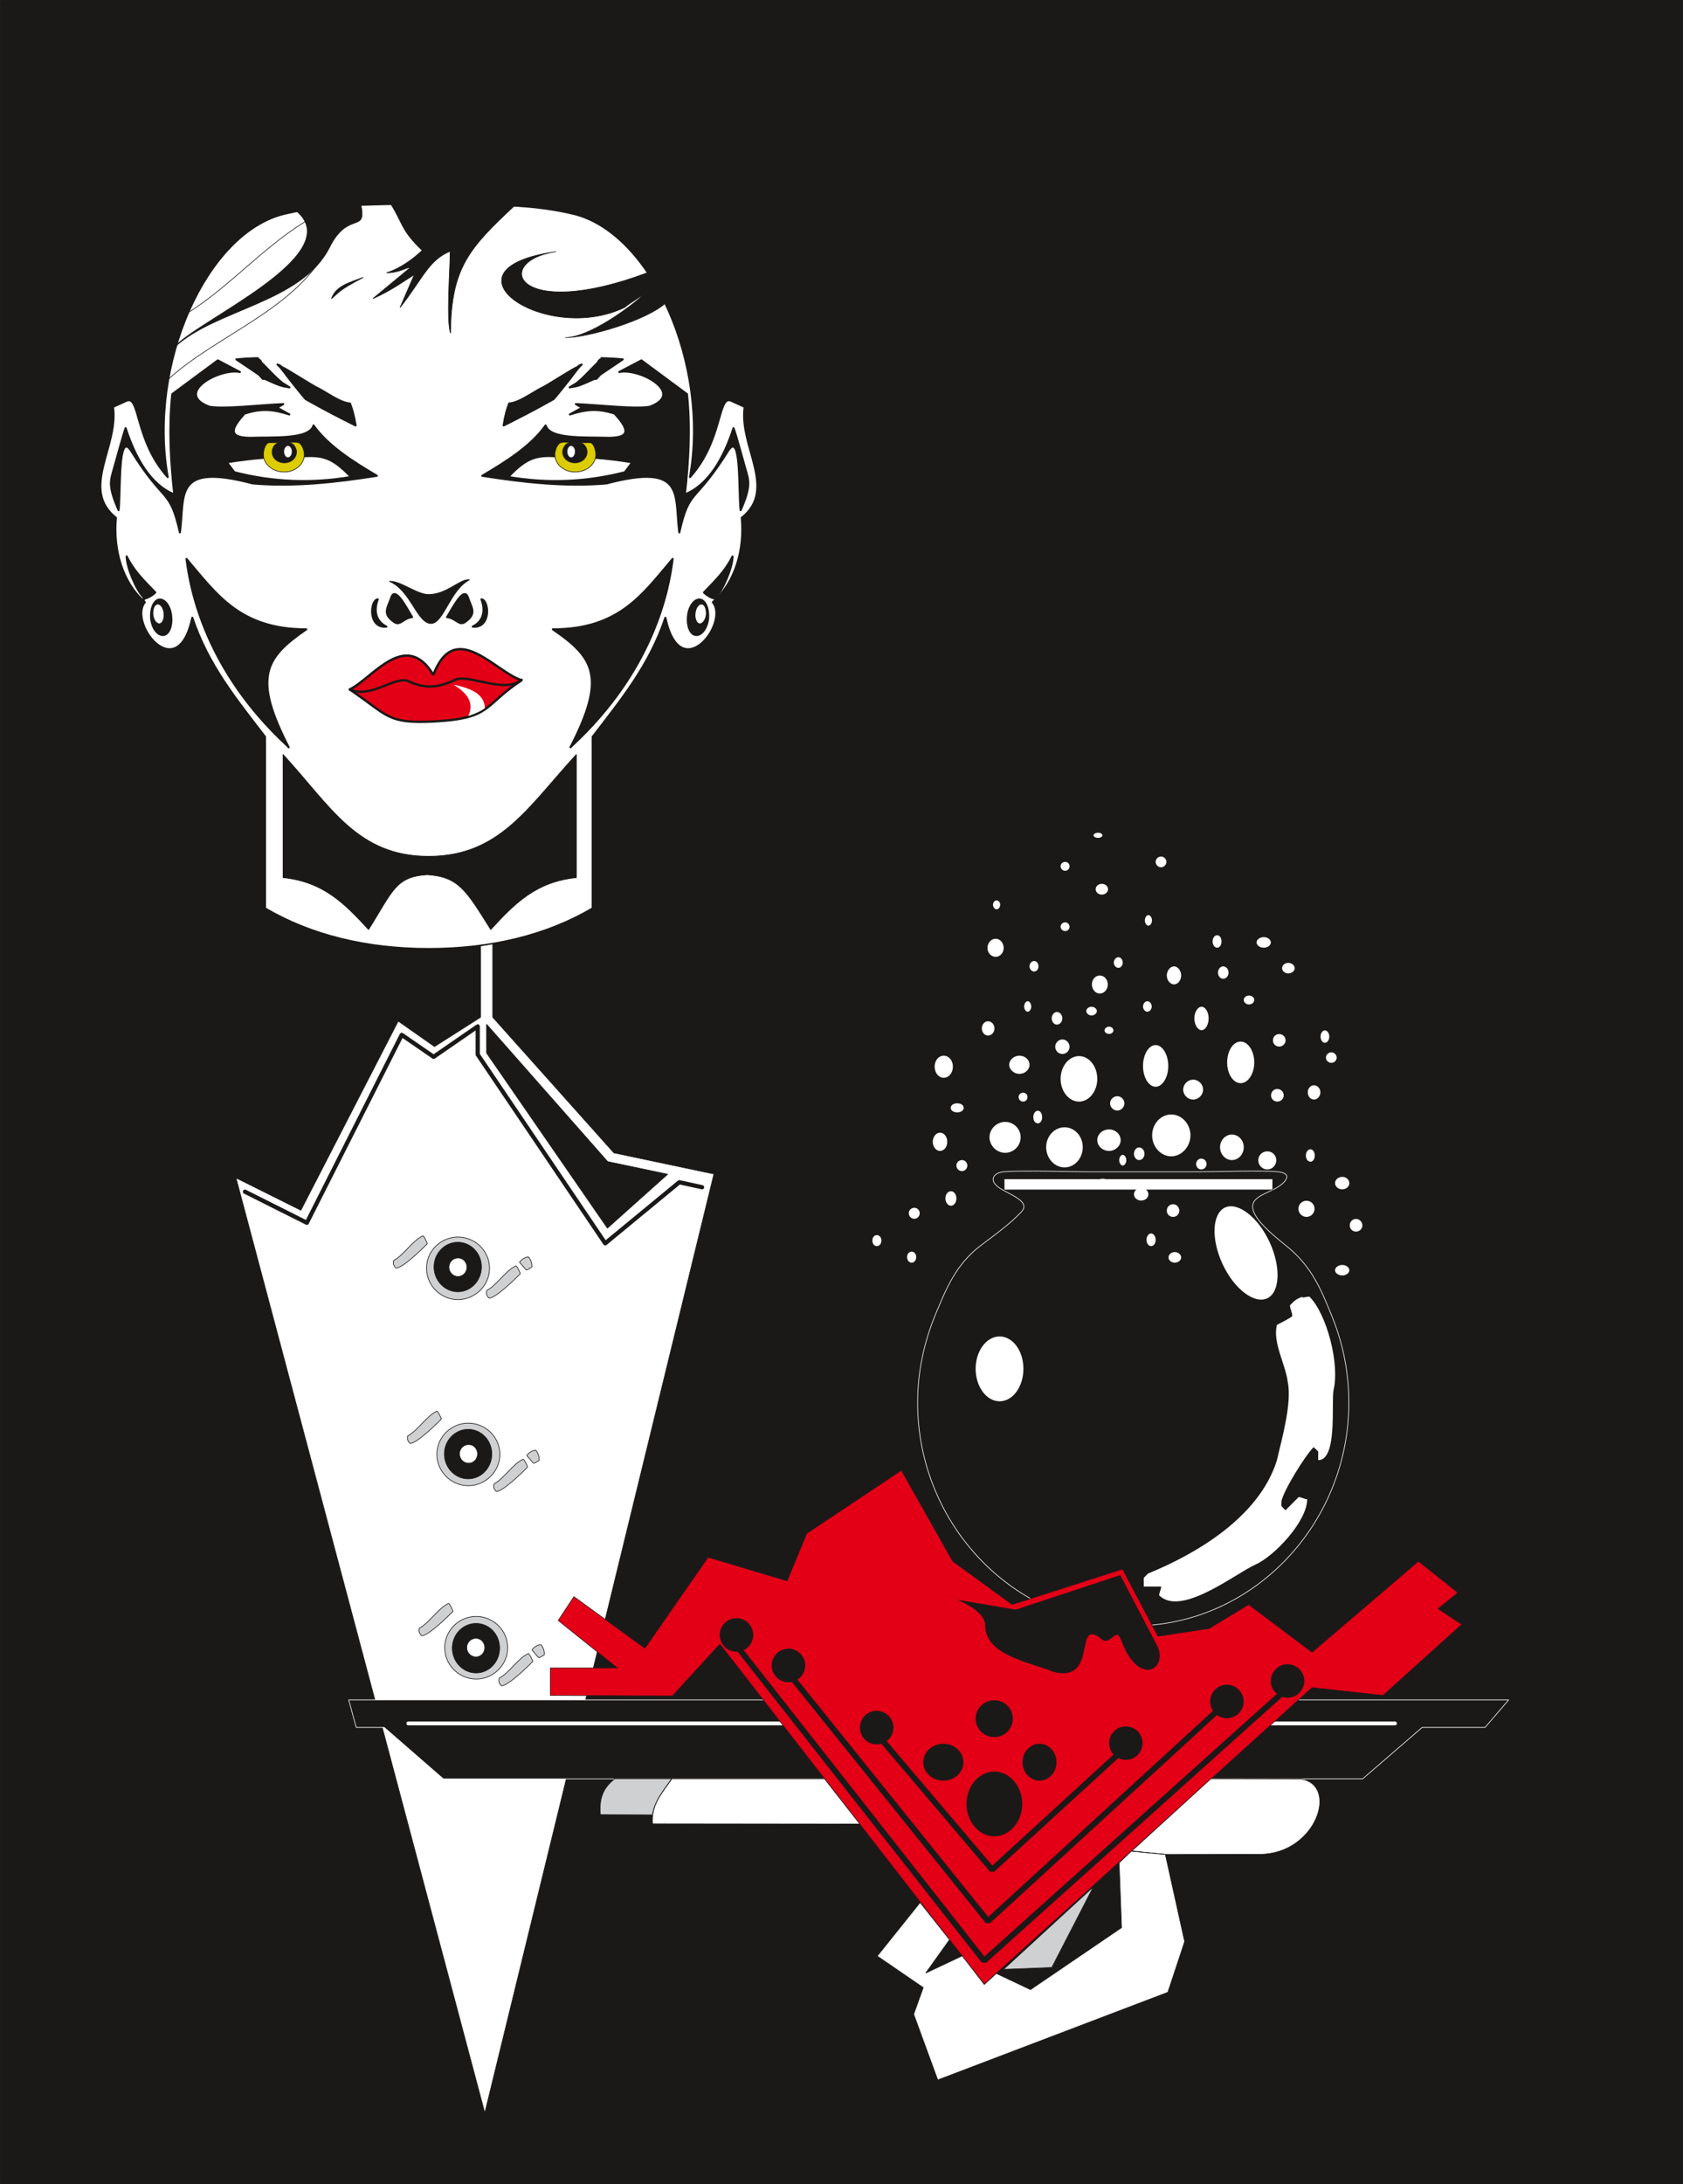
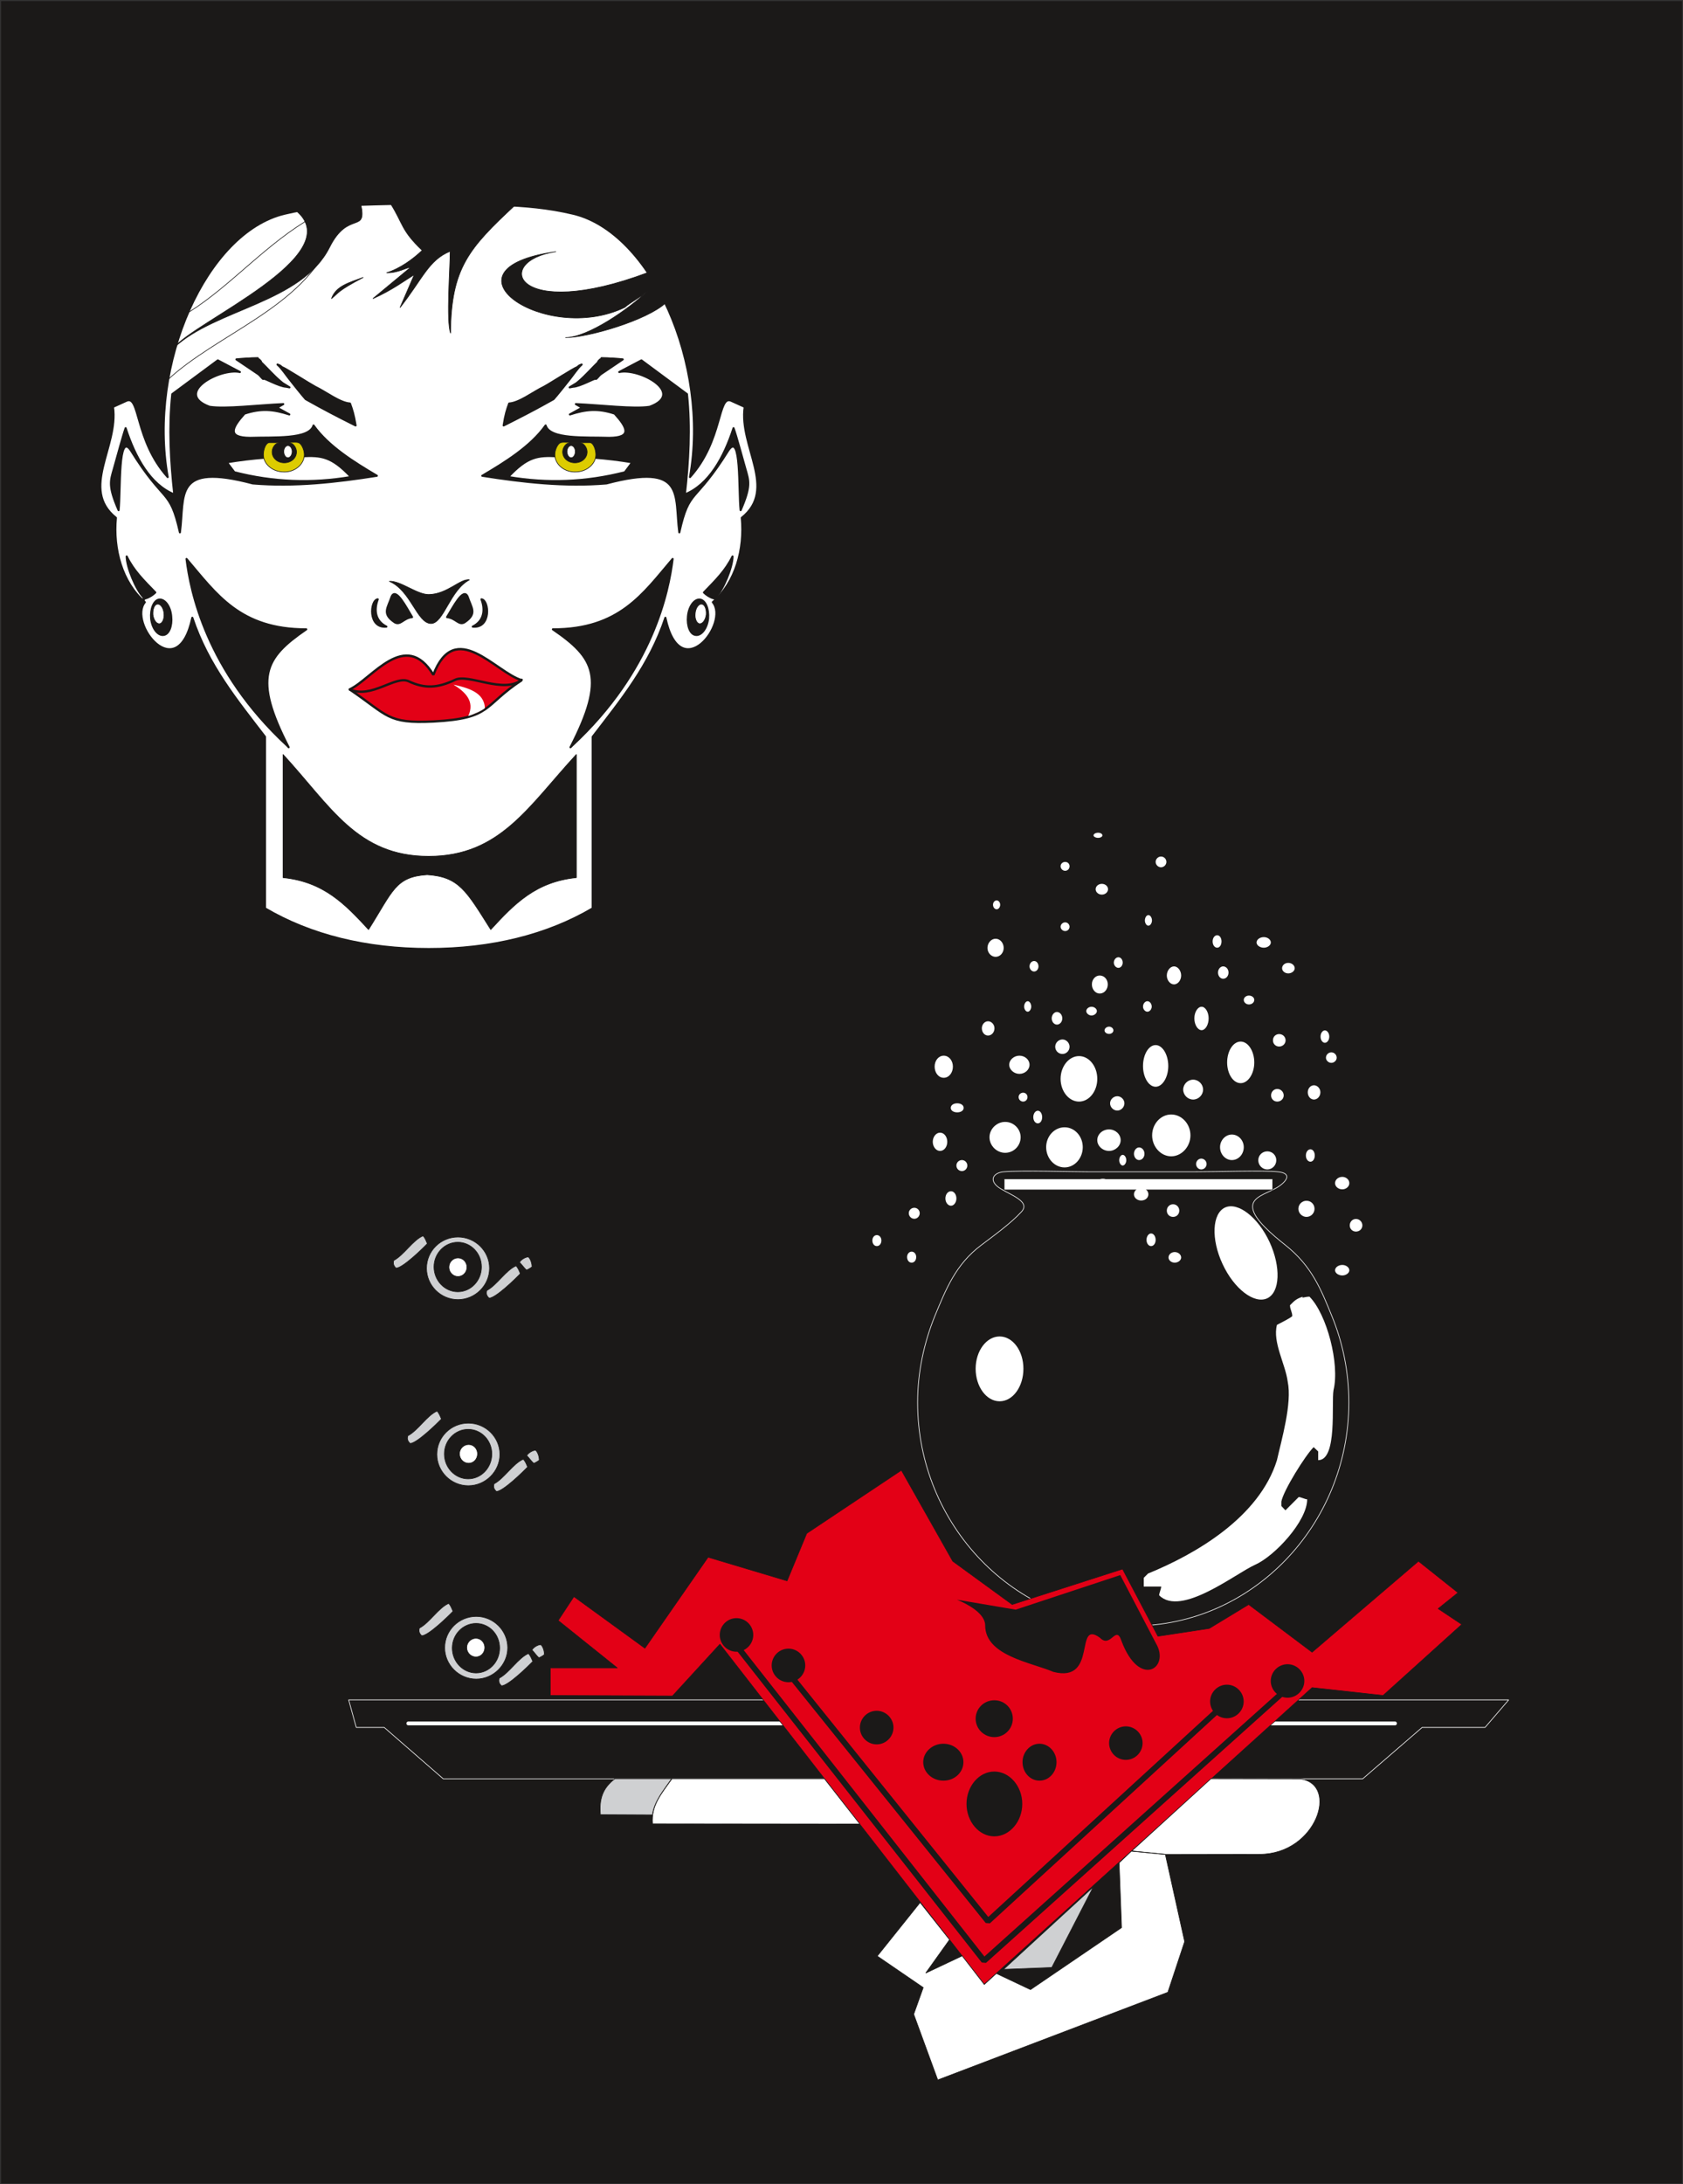
<svg xmlns="http://www.w3.org/2000/svg" xml:space="preserve" width="780.283" height="267.84mm" fill-rule="evenodd" stroke-linejoin="round" stroke-width="28.222" preserveAspectRatio="xMidYMid" version="1.2" viewBox="0 0 20645 26784">
  <rect x="0" y="0" width="20645" height="26784" fill="#333333" stroke="none" />
  <defs class="ClipPathGroup">
    <clipPath id="a" clipPathUnits="userSpaceOnUse">
      <path d="M0 0h20645v26784H0z" />
    </clipPath>
  </defs>
  <g class="SlideGroup">
    <g class="Slide" clip-path="url(#a)">
      <g class="Page">
        <g class="com.sun.star.drawing.PolyPolygonShape">
          <path fill="none" d="M0 0h20648v26787H0z" class="BoundingBox" />
          <path fill="#1B1918" d="M13 13h20621v26760H13V13Zm0 0Z" />
-           <path fill="none" stroke="#1B1918" stroke-linecap="round" stroke-width="25" d="M13 13h20621v26760H13V13Z" />
        </g>
        <g class="com.sun.star.drawing.ClosedBezierShape">
          <path fill="none" d="M1218 2466h8086v9185H1218z" class="BoundingBox" />
          <path fill="#FFF" d="M5260 11637c765 0 1448-167 2010-498V9035c344-449 699-879 892-1460 183 853 793 63 582-191 282-244 391-653 355-1034 445-355-35-871 36-1361l-163-74c-172-81-101 483-508 935 249-1388-477-3001-1433-3229-615-147-1179-94-1771-142-591 48-1155-5-1770 142-956 228-1682 1841-1433 3229-407-452-336-1016-508-935l-163 74c71 490-408 1006 36 1361-36 381 73 790 355 1034-211 254 399 1044 582 191 193 581 548 1011 892 1460v2104c562 331 1245 498 2009 498Z" />
          <path fill="none" stroke="#1B1918" stroke-linecap="round" stroke-width="25" d="M5260 11637c765 0 1448-167 2010-498V9035c344-449 699-879 892-1460 183 853 793 63 582-191 282-244 391-653 355-1034 445-355-35-871 36-1361l-163-74c-172-81-101 483-508 935 249-1388-477-3001-1433-3229-615-147-1179-94-1771-142-591 48-1155-5-1770 142-956 228-1682 1841-1433 3229-407-452-336-1016-508-935l-163 74c71 490-408 1006 36 1361-36 381 73 790 355 1034-211 254 399 1044 582 191 193 581 548 1011 892 1460v2104c562 331 1245 498 2009 498Z" />
        </g>
        <g fill="none" class="com.sun.star.drawing.OpenBezierShape">
          <path d="M2040 2654h2033v2020H2040z" class="BoundingBox" />
          <path stroke="#1B1918" stroke-linecap="round" stroke-linejoin="bevel" stroke-width="8" d="M3842 2659c-562 314-1009 845-1518 1164m1744-900c-335 846-1405 1164-2023 1746" />
        </g>
        <g class="com.sun.star.drawing.ClosedBezierShape">
          <path fill="none" d="M2132 2435h6037v5217H2132z" class="BoundingBox" />
          <path fill="#1B1918" d="M5289 7646c155-5 231-411 470-536-110-20-272 178-501 180-146 0-346-172-483-162 266 112 340 518 514 518Zm0 0Zm2659-4304c-1636 615-1913-142-1128-256-1501 211-134 1153 844 683 55-51 223-145 276-196-221 211-726 567-1005 567 279 0 1003-214 1229-424-23-46-130-254-216-374Zm0 0Zm-2769-272c-112 107-272 224-437 275 147 2 241-66 294-66l-462 383c231-101 404-231 508-294l-175 404c280-356 349-582 615-691 0 213-50 848 5 1005 5-797 226-1043 788-1567-506-5-988-164-1523-20 155 246 127 325 387 571Zm0 0Zm-722 331c-175 66-335 104-391 261 91-73 68-91 391-261Zm0 0Zm-2321 861c508-475 1564-546 1907-1230 229-457 460-160 384-523-254 15-519 18-788 81 638 544-1262 1357-1503 1672Z" />
          <path fill="none" stroke="#1B1918" stroke-linecap="round" stroke-linejoin="bevel" stroke-width="8" d="M5289 7646c155-5 231-411 470-536-110-20-272 178-501 180-146 0-346-172-483-162 266 112 340 518 514 518Zm2659-4304c-1636 615-1913-142-1128-256-1501 211-134 1153 844 683 55-51 223-145 276-196-221 211-726 567-1005 567 279 0 1003-214 1229-424-23-46-130-254-216-374Zm-2769-272c-112 107-272 224-437 275 147 2 241-66 294-66l-462 383c231-101 404-231 508-294l-175 404c280-356 349-582 615-691 0 213-50 848 5 1005 5-797 226-1043 788-1567-506-5-988-164-1523-20 155 246 127 325 387 571Zm-722 331c-175 66-335 104-391 261 91-73 68-91 391-261Zm-2321 861c508-475 1564-546 1907-1230 229-457 460-160 384-523-254 15-519 18-788 81 638 544-1262 1357-1503 1672Z" />
        </g>
        <g class="com.sun.star.drawing.ClosedBezierShape">
          <path fill="none" d="M4275 7945h2140v923H4275z" class="BoundingBox" />
          <path fill="#E30016" d="M5316 8275c267-698 758-33 1083 66-478 313-358 468-1081 506-574 28-554-73-1028-393 276-131 683-745 1026-179Z" />
          <path fill="none" stroke="#1B1918" stroke-linecap="round" stroke-linejoin="bevel" stroke-width="29" d="M5316 8275c267-698 758-33 1083 66-478 313-358 468-1081 506-574 28-554-73-1028-393 276-131 683-745 1026-179Z" />
        </g>
        <g fill="none" class="com.sun.star.drawing.OpenBezierShape">
          <path d="M4275 8306h2140v193H4275z" class="BoundingBox" />
          <path stroke="#1B1918" stroke-linecap="round" stroke-linejoin="bevel" stroke-width="29" d="M4290 8454c269 118 558-175 723-100 196 92 354 85 570-18 165-78 597 176 816 0" />
        </g>
        <g class="com.sun.star.drawing.ClosedBezierShape">
          <path fill="none" d="M5563 8395h386v386h-386z" class="BoundingBox" />
          <path fill="#FFF" d="M5563 8395c138 86 267 201 181 385 46-13 168-63 204-97-8-200-222-250-385-288Z" />
        </g>
        <g class="com.sun.star.drawing.ClosedBezierShape">
          <path fill="none" d="M1348 4379h7845v4798H1348z" class="BoundingBox" />
          <path fill="#1B1918" d="M2783 5669c315-53 624-74 923-74 234-12 361 0 600 254-483 82-953 64-1431-58l-92-122Zm0 0Zm4973 0c-315-53-623-74-923-74-234-12-361 0-599 254 482 82 952 64 1431-58l91-122Zm0 0ZM5484 7567c72-116 199-370 252-251 46 140 122 208-38 315-71 41-104-51-214-64Zm0 0Zm315 117c229 23 201-325 107-335 46 122 38 262-107 335Zm0 0Zm2953-348c-43-12-89-43-117-71 145-150 264-266 351-442 0 132-117 412-206 501v56c0-31-15-44-28-44Zm0 0Zm-216 450c-69-5-109-112-97-229 11-119 77-210 145-205 69 7 112 114 102 233-13 117-81 209-150 201Zm0 0Zm-1754-69c512 351 657 590 216 1446l21-21c994-922 1184-1897 1232-2288-365 429-652 863-1469 863Zm0 0Zm-604-2500c223-112 381-193 612-323 41-45 160-195 196-241 38-46 99-140 149-183l-30 13-25 20c-44 15-333 201-404 239-137 66-305 198-430 206-28 76-48 139-68 269Zm0 0Zm1164-780c-84 81-156 165-242 239l-28 23-84 51 41-8c89-3 273-112 278-97 7 13 35-38 68-60 33-23 140-94 264-178-10 0-129-13-150-10l-38-3c-10 0-50-2-73-2 0 5-56 48-36 45Zm0 0Zm1743 1819c129-297 101-358 58-508s-109-399-145-498c-117 358-299 693-597 813 46-404 69-821 26-1230l-559-414-272 143c249-54 821 261 374 426-193 31-602-20-906-33l77 44-150 83c195-63 344-78 549-10 158 175 216 295-68 297-286-10-728 23-779-152-182 257-497 452-777 617 498 79 1014 137 1523 94 978-259 833 145 894 600 124-552 185-336 602-1006 160-236 124 490 150 734Zm0 0ZM5055 7567c-71-116-198-370-251-251-46 140-122 208 38 315 71 41 104-51 213-64Zm0 0Zm-315 117c-228 23-200-325-106-335-46 122-39 262 106 335Zm0 0Zm-2952-348c43-12 89-43 117-71-145-150-265-266-351-442 0 132 117 412 206 501v56c0-31 15-44 28-44Zm0 0Zm216 450c68-5 109-112 96-229-10-119-76-210-145-205-68 7-111 114-101 233 12 117 81 209 150 201Zm0 0Zm1753-69c-511 351-656 590-216 1446l-20-21c-994-922-1185-1897-1233-2288 366 429 653 863 1469 863Zm0 0Zm605-2500c-224-112-381-193-612-323-41-45-160-195-196-241-38-46-99-140-150-183l31 13 25 20c43 15 333 201 404 239 137 66 305 198 429 206 28 76 48 139 69 269Zm0 0Zm-1165-780c84 81 156 165 243 239l28 23 83 51-40-8c-89-3-273-112-278-97-8 13-36-38-69-60-33-23-139-94-264-178 10 0 130-13 150-10l38-3c10 0 51-2 74-2 0 5 56 48 35 45Zm0 0ZM1455 6256c-129-297-101-358-58-508s109-399 144-498c117 358 300 693 597 813-45-404-68-821-25-1230l559-414 271 143c-248-54-820 261-373 426 193 31 602-20 905-33l-76 44 150 83c-196-63-344-78-550-10-157 175-216 295 69 297 285-10 727 23 778-152 183 257 498 452 777 617-497 79-1013 137-1522 94-978-259-833 145-894 600-125-552-186-336-602-1006-160-236-125 490-150 734Z" />
          <path fill="none" stroke="#1B1918" stroke-linecap="round" stroke-width="25" d="M2783 5669c315-53 624-74 923-74 234-12 361 0 600 254-483 82-953 64-1431-58l-92-122Zm4973 0c-315-53-623-74-923-74-234-12-361 0-599 254 482 82 952 64 1431-58l91-122ZM5484 7567c72-116 199-370 252-251 46 140 122 208-38 315-71 41-104-51-214-64Zm315 117c229 23 201-325 107-335 46 122 38 262-107 335Zm2953-348c-43-12-89-43-117-71 145-150 264-266 351-442 0 132-117 412-206 501v56c0-31-15-44-28-44Zm-216 450c-69-5-109-112-97-229 11-119 77-210 145-205 69 7 112 114 102 233-13 117-81 209-150 201Zm-1754-69c512 351 657 590 216 1446l21-21c994-922 1184-1897 1232-2288-365 429-652 863-1469 863Zm-604-2500c223-112 381-193 612-323 41-45 160-195 196-241 38-46 99-140 149-183l-30 13-25 20c-44 15-333 201-404 239-137 66-305 198-430 206-28 76-48 139-68 269Zm1164-780c-84 81-156 165-242 239l-28 23-84 51 41-8c89-3 273-112 278-97 7 13 35-38 68-60 33-23 140-94 264-178-10 0-129-13-150-10l-38-3c-10 0-50-2-73-2 0 5-56 48-36 45Z" />
          <path fill="none" stroke="#1B1918" stroke-linecap="round" stroke-width="25" d="M9085 6256c129-297 101-358 58-508s-109-399-145-498c-117 358-299 693-597 813 46-404 69-821 26-1230l-559-414-272 143c249-54 821 261 374 426-193 31-602-20-906-33l77 44-150 83c195-63 344-78 549-10 158 175 216 295-68 297-286-10-728 23-779-152-182 257-497 452-777 617 498 79 1014 137 1523 94 978-259 833 145 894 600 124-552 185-336 602-1006 160-236 124 490 150 734ZM5055 7567c-71-116-198-370-251-251-46 140-122 208 38 315 71 41 104-51 213-64Zm-315 117c-228 23-200-325-106-335-46 122-39 262 106 335Zm-2952-348c43-12 89-43 117-71-145-150-265-266-351-442 0 132 117 412 206 501v56c0-31 15-44 28-44Zm216 450c68-5 109-112 96-229-10-119-76-210-145-205-68 7-111 114-101 233 12 117 81 209 150 201Zm1753-69c-511 351-656 590-216 1446l-20-21c-994-922-1185-1897-1233-2288 366 429 653 863 1469 863Zm605-2500c-224-112-381-193-612-323-41-45-160-195-196-241-38-46-99-140-150-183l31 13 25 20c43 15 333 201 404 239 137 66 305 198 429 206 28 76 48 139 69 269Zm-1165-780c84 81 156 165 243 239l28 23 83 51-40-8c-89-3-273-112-278-97-8 13-36-38-69-60-33-23-139-94-264-178 10 0 130-13 150-10l38-3c10 0 51-2 74-2 0 5 56 48 35 45ZM1455 6256c-129-297-101-358-58-508s109-399 144-498c117 358 300 693 597 813-45-404-68-821-25-1230l559-414 271 143c-248-54-820 261-373 426 193 31 602-20 905-33l-76 44 150 83c-196-63-344-78-550-10-157 175-216 295 69 297 285-10 727 23 778-152 183 257 498 452 777 617-497 79-1013 137-1522 94-978-259-833 145-894 600-125-552-186-336-602-1006-160-236-125 490-150 734Z" />
        </g>
        <g class="com.sun.star.drawing.ClosedBezierShape">
          <path fill="none" d="M3227 5419h4088v374H3227z" class="BoundingBox" />
          <path fill="#DC0" d="M7040 5787c-130-5-234-100-234-212 0-58 36-140 76-148 39-9 92 0 161 0h190c48 0 76 90 76 148 0 117-114 212-251 212h-18Zm0 0Zm-3540 0c129-5 233-100 233-212 0-58-35-140-76-148-38-9-91 0-160 0h-190c-49 0-76 90-76 148 0 117 114 212 251 212h18Z" />
          <path fill="none" stroke="#1B1918" stroke-linecap="round" stroke-linejoin="bevel" stroke-width="8" d="M7040 5787c-130-5-234-100-234-212 0-58 36-140 76-148 39-9 92 0 161 0h190c48 0 76 90 76 148 0 117-114 212-251 212h-18Zm-3540 0c129-5 233-100 233-212 0-58-35-140-76-148-38-9-91 0-160 0h-190c-49 0-76 90-76 148 0 117 114 212 251 212h18Z" />
        </g>
        <g class="com.sun.star.drawing.ClosedBezierShape">
          <path fill="none" d="M3334 5424h3873v257H3334z" class="BoundingBox" />
          <path fill="#1B1918" d="M7052 5675c-84 0-150-58-150-133 0-36 18-71 43-94 26-22 61-20 104-20 41 0 84-2 110 20 25 23 43 58 43 94 0 75-66 133-150 133Zm0 0Zm-3565 0c84 0 150-58 150-133 0-36-18-71-43-94-25-22-61-20-104-20-41 0-84-2-109 20-26 23-43 58-43 94 0 75 66 133 149 133Z" />
          <path fill="none" stroke="#1B1918" stroke-linecap="round" stroke-linejoin="bevel" stroke-width="8" d="M7052 5675c-84 0-150-58-150-133 0-36 18-71 43-94 26-22 61-20 104-20 41 0 84-2 110 20 25 23 43 58 43 94 0 75-66 133-150 133Zm-3565 0c84 0 150-58 150-133 0-36-18-71-43-94-25-22-61-20-104-20-41 0-84-2-109 20-26 23-43 58-43 94 0 75 66 133 149 133Z" />
        </g>
        <g class="com.sun.star.drawing.ClosedBezierShape">
          <path fill="none" d="M1872 5460h6798v2195H1872z" class="BoundingBox" />
          <path fill="#FFF" d="M1957 7649c36-5 61-64 54-127-5-66-43-119-79-114-38 2-60 63-56 129 8 64 43 114 81 112Zm0 0Zm1575-2036c28 0 52-35 52-76 0-40-24-73-52-73s-51 33-51 73c0 41 23 76 51 76Zm0 0Zm5049 2036c-35-5-61-64-53-127 5-66 43-119 79-114 38 2 61 63 56 129-8 64-44 114-82 112Zm0 0ZM7006 5613c-27 0-51-35-51-76 0-40 24-73 51-73 28 0 51 33 51 73 0 41-23 76-51 76Z" />
          <path fill="none" stroke="#1B1918" stroke-linecap="round" stroke-linejoin="bevel" stroke-width="8" d="M1957 7649c36-5 61-64 54-127-5-66-43-119-79-114-38 2-60 63-56 129 8 64 43 114 81 112Zm1575-2036c28 0 52-35 52-76 0-40-24-73-52-73s-51 33-51 73c0 41 23 76 51 76Zm5049 2036c-35-5-61-64-53-127 5-66 43-119 79-114 38 2 61 63 56 129-8 64-44 114-82 112ZM7006 5613c-27 0-51-35-51-76 0-40 24-73 51-73 28 0 51 33 51 73 0 41-23 76-51 76Z" />
        </g>
        <g class="com.sun.star.drawing.PolyPolygonShape">
          <path fill="none" d="M2892 11571h5870v14341H2892z" class="BoundingBox" />
-           <path fill="#FFF" d="m5896 12474-566 360-445-312-1194 2319-795-396 3051 11462 2810-11511-1227-259-1486-1663v-899l-148 25v874Z" />
          <path fill="none" stroke="#1B1918" stroke-linecap="round" stroke-linejoin="bevel" stroke-width="7" d="m5896 12474-566 360-445-312-1194 2319-795-396 3051 11462 2810-11511-1227-259-1486-1663v-899l-148 25v874Z" />
        </g>
        <g fill="none" class="com.sun.star.drawing.PolyLineShape">
-           <path d="M2979 12560h5660v2714H2979z" class="BoundingBox" />
+           <path d="M2979 12560v2714H2979z" class="BoundingBox" />
          <path stroke="#1B1918" stroke-linecap="round" stroke-width="52" d="m8612 14558-279-61-909 749-1564-2315v-345l-541 373-391-269-1164 2304-759-381" />
        </g>
        <g class="com.sun.star.drawing.ClosedBezierShape">
          <path fill="none" d="M4822 15150h1862v5527H4822z" class="BoundingBox" />
          <path fill="#CFD0D2" d="M5618 15936c-214 0-386-175-386-384 0-211 172-383 386-383 212 0 387 172 387 383 0 209-175 384-387 384Zm0 0Zm127 2282c-214 0-386-176-386-384 0-211 172-383 386-383 212 0 387 172 387 383 0 208-175 384-387 384Zm0 0Zm97 2371c-214 0-387-176-387-384 0-211 173-384 387-384 211 0 386 173 386 384 0 208-175 384-386 384Zm0 0Zm-697-625c125-66 234-249 359-303 27 28 40 69 53 97-53 56-302 300-384 300-28-26-40-54-28-94Zm0 0Zm-142-2358c125-66 234-249 358-303 28 28 41 69 54 97-54 56-303 300-384 300-28-26-41-54-28-94Zm0 0Zm-173-2150c125-66 234-249 359-302 28 27 40 68 53 96-53 56-302 300-384 300-28-26-39-54-28-94Zm0 0Zm1543 23c28 28 56 68 84 94 13 0 53-26 69-38 0-44-16-94-44-122-40 0-96 38-109 66Zm0 0Zm-401 345c124-66 234-249 358-302 28 28 41 68 53 96-53 56-302 300-383 300-28-25-41-53-28-94Zm0 0Zm490 2025c28 28 56 69 84 94 13 0 53-25 69-38 0-43-16-94-44-122-40 0-96 38-109 66Zm0 0Zm-401 346c124-66 233-249 358-302 28 28 41 68 53 96-53 56-302 300-383 300-28-26-41-53-28-94Zm0 0Zm465 2038c28 28 55 69 83 94 13 0 54-25 69-38 0-43-15-94-43-122-41 0-97 38-109 66Zm0 0Zm-402 345c125-66 234-249 358-302 28 28 41 69 54 97-54 56-302 299-384 299-28-25-40-53-28-94Z" />
          <path fill="none" stroke="#1B1918" stroke-linecap="round" stroke-linejoin="bevel" stroke-width="8" d="M5618 15936c-214 0-386-175-386-384 0-211 172-383 386-383 212 0 387 172 387 383 0 209-175 384-387 384Zm127 2282c-214 0-386-176-386-384 0-211 172-383 386-383 212 0 387 172 387 383 0 208-175 384-387 384Zm97 2371c-214 0-387-176-387-384 0-211 173-384 387-384 211 0 386 173 386 384 0 208-175 384-386 384Zm-697-625c125-66 234-249 359-303 27 28 40 69 53 97-53 56-302 300-384 300-28-26-40-54-28-94Zm-142-2358c125-66 234-249 358-303 28 28 41 69 54 97-54 56-303 300-384 300-28-26-41-54-28-94Zm-173-2150c125-66 234-249 359-302 28 27 40 68 53 96-53 56-302 300-384 300-28-26-39-54-28-94Zm1543 23c28 28 56 68 84 94 13 0 53-26 69-38 0-44-16-94-44-122-40 0-96 38-109 66Zm-401 345c124-66 234-249 358-302 28 28 41 68 53 96-53 56-302 300-383 300-28-25-41-53-28-94Zm490 2025c28 28 56 69 84 94 13 0 53-25 69-38 0-43-16-94-44-122-40 0-96 38-109 66Zm-401 346c124-66 233-249 358-302 28 28 41 68 53 96-53 56-302 300-383 300-28-26-41-53-28-94Zm465 2038c28 28 55 69 83 94 13 0 54-25 69-38 0-43-15-94-43-122-41 0-97 38-109 66Zm-402 345c125-66 234-249 358-302 28 28 41 69 54 97-54 56-302 299-384 299-28-25-40-53-28-94Z" />
        </g>
        <g class="com.sun.star.drawing.ClosedBezierShape">
          <path fill="none" d="M3468 9247h4727v11272H3468z" class="BoundingBox" />
          <path fill="#1B1918" d="M5840 20514c-160 0-292-137-292-305s132-302 292-302 289 134 289 302-129 305-289 305Zm0 0Zm-97-2380c-160 0-292-137-292-305s132-302 292-302 290 134 290 302-130 305-290 305Zm0 0Zm-127-2294c-160 0-292-137-292-305 0-167 132-302 292-302s290 135 290 302c0 168-130 305-290 305Zm0 0Zm353-3280 1485 1684 736 155-739 661-1482-2147v-353Zm0 0Zm-729-1834c392 26 480 198 780 673 287-312 549-586 1050-637V9251c-588 637-936 1249-1812 1249-877 0-1200-612-1786-1249v1511c500 51 761 325 1049 637 300-475 328-647 719-673Z" />
          <path fill="none" stroke="#1B1918" stroke-linecap="round" stroke-linejoin="bevel" stroke-width="8" d="M5840 20514c-160 0-292-137-292-305s132-302 292-302 289 134 289 302-129 305-289 305Zm-97-2380c-160 0-292-137-292-305s132-302 292-302 290 134 290 302-130 305-290 305Zm-127-2294c-160 0-292-137-292-305 0-167 132-302 292-302s290 135 290 302c0 168-130 305-290 305Zm353-3280 1485 1684 736 155-739 661-1482-2147v-353Zm-729-1834c392 26 480 198 780 673 287-312 549-586 1050-637V9251c-588 637-936 1249-1812 1249-877 0-1200-612-1786-1249v1511c500 51 761 325 1049 637 300-475 328-647 719-673Z" />
        </g>
        <g class="com.sun.star.drawing.ClosedBezierShape">
          <path fill="none" d="M5503 15421h449v4902h-449z" class="BoundingBox" />
          <path fill="#FFF" d="M5838 20318c-61 0-113-51-113-115 0-63 52-114 113-114s109 51 109 114c0 64-48 115-109 115Zm0 0Zm-89-2375c-62 0-113-51-113-116 0-63 51-114 113-114 61 0 109 51 109 114 0 65-48 116-109 116Zm0 0Zm-131-2290c-61 0-111-51-111-114 0-64 50-114 111-114s110 50 110 114c0 63-49 114-110 114Z" />
          <path fill="none" stroke="#1B1918" stroke-linecap="round" stroke-linejoin="bevel" stroke-width="8" d="M5838 20318c-61 0-113-51-113-115 0-63 52-114 113-114s109 51 109 114c0 64-48 115-109 115Zm-89-2375c-62 0-113-51-113-116 0-63 51-114 113-114 61 0 109 51 109 114 0 65-48 116-109 116Zm-131-2290c-61 0-111-51-111-114 0-64 50-114 111-114s110 50 110 114c0 63-49 114-110 114Z" />
        </g>
        <g class="com.sun.star.drawing.ClosedBezierShape">
          <path fill="none" d="M4273 14355h14239v7462H4273z" class="BoundingBox" />
          <path fill="#1B1918" d="M13902 19937c-1451 0-2646-1234-2646-2739 0-373 79-734 212-1062 135-325 254-632 569-868 158-120 363-267 493-409 130-140-198-224-300-315-99-89-28-165 79-175 213-20 838 0 1052 0h1285c292 0 858-20 1031 0 175 17 114 116-15 195-132 76-315 114-295 252 18 137 241 325 401 452 323 256 437 543 569 868 135 328 209 689 209 1062 0 1505-1194 2739-2644 2739Zm0 0Zm-9625 907h14230l-290 338h-772l-729 630H5437l-724-630h-343l-93-338Z" />
          <path fill="none" stroke="#FFF" stroke-linecap="round" stroke-linejoin="bevel" stroke-width="8" d="M13902 19937c-1451 0-2646-1234-2646-2739 0-373 79-734 212-1062 135-325 254-632 569-868 158-120 363-267 493-409 130-140-198-224-300-315-99-89-28-165 79-175 213-20 838 0 1052 0h1285c292 0 858-20 1031 0 175 17 114 116-15 195-132 76-315 114-295 252 18 137 241 325 401 452 323 256 437 543 569 868 135 328 209 689 209 1062 0 1505-1194 2739-2644 2739Zm-9625 907h14230l-290 338h-772l-729 630H5437l-724-630h-343l-93-338Z" />
        </g>
        <g fill="none" class="com.sun.star.drawing.LineShape">
          <path d="M4985 21109h12152v49H4985z" class="BoundingBox" />
          <path stroke="#FFF" stroke-linecap="round" stroke-linejoin="bevel" stroke-width="47" d="M5009 21133h12103" />
        </g>
        <g class="com.sun.star.drawing.PolyPolygonShape">
          <path fill="none" d="M6747 18025h11189v6312H6747z" class="BoundingBox" />
          <path fill="#E30016" d="m13770 19240-1354 435-729-531-630-1115-1161 774-241 582-969-290-775 1116-871-633-193 293 726 582h-822v337l1498 6 582-635 3242 4171 4022-3638 871 96 965-871-290-193 244-196-485-386-1305 1116-778-585-483 293-630 96-434-824Z" />
          <path fill="none" stroke="#1B1918" stroke-linecap="round" stroke-linejoin="bevel" stroke-width="7" d="m13770 19240-1354 435-729-531-630-1115-1161 774-241 582-969-290-775 1116-871-633-193 293 726 582h-822v337l1498 6 582-635 3242 4171 4022-3638 871 96 965-871-290-193 244-196-485-386-1305 1116-778-585-483 293-630 96-434-824Z" />
        </g>
        <g fill="none" class="com.sun.star.drawing.PolyLineShape">
          <path d="M8986 20127h6851v3953H8986z" class="BoundingBox" />
-           <path stroke="#1B1918" stroke-linecap="round" stroke-linejoin="bevel" stroke-width="71" d="m10813 21329 1357 1598 1643-1504" />
          <path stroke="#1B1918" stroke-linecap="round" stroke-linejoin="bevel" stroke-width="71" d="m9700 20551 2419 3007 2858-2621" />
          <path stroke="#1B1918" stroke-linecap="round" stroke-linejoin="bevel" stroke-width="71" d="m9022 20163 3049 3880 3729-3347" />
        </g>
        <g class="com.sun.star.drawing.ClosedBezierShape">
          <path fill="none" d="M8829 19314h7172v3205H8829z" class="BoundingBox" />
          <path fill="#1B1918" d="m14181 20153-439-839-1283 424-720-122c125 51 346 167 346 315 0 374 570 455 836 570 552 142 252-652 572-418 132 136 196-168 264 39 221 589 600 330 424 31Zm0 0Zm-1984 1148c-127 0-229-102-229-226 0-125 102-226 229-226s227 101 227 226c0 124-100 226-227 226Zm0 0Zm3597-483c-114 0-206-94-206-206 0-111 92-205 206-205s206 94 206 205c0 112-92 206-206 206Zm0 0Zm-744 252c-114 0-206-94-206-206s92-206 206-206 206 94 206 206-92 206-206 206Zm0 0Zm-1240 510c-114 0-205-94-205-206 0-111 91-205 205-205 115 0 206 94 206 205 0 112-91 206-206 206Zm0 0Zm-1059 255c-114 0-208-101-208-227 0-124 94-226 208-226 115 0 209 102 209 226 0 126-94 227-209 227Zm0 0Zm-554 683c-188 0-341-182-341-398s153-397 341-397 343 181 343 397-155 398-343 398Zm0 0Zm-625-683c-135 0-247-101-247-227 0-124 112-226 247-226 137 0 246 102 246 226 0 126-109 227-246 227Zm0 0Zm-818-445c-114 0-206-94-206-206s92-206 206-206 206 94 206 206-92 206-206 206Zm0 0Zm-1082-762c-115 0-206-94-206-206s91-206 206-206c114 0 206 94 206 206s-92 206-206 206Zm0 0Zm-638-374c-114 0-205-94-205-206s91-206 205-206c115 0 206 94 206 206s-91 206-206 206Z" />
        </g>
        <g class="com.sun.star.drawing.ClosedBezierShape">
          <path fill="none" d="M7998 21807h8197v3703H7998z" class="BoundingBox" />
          <path fill="#FFF" d="m14854 21811 1097 2c480 66 198 925-500 925l-1153 2-415-43 971-886Zm0 0Zm-559 927 237 1070-206 622-2823 1075-295-806 117-327-564-386 526-657 361 456-292 409 447-211 271 351 148-135 419 198 1117-760-30-795 150-142 417 38Zm0 0Zm-4182-927H8243c-137 193-256 325-239 553l2544 3-435-556Z" />
          <path fill="none" stroke="#1B1918" stroke-linecap="round" stroke-linejoin="bevel" stroke-width="8" d="m14854 21811 1097 2c480 66 198 925-500 925l-1153 2-415-43 971-886Z" />
          <path fill="none" stroke="#1B1918" stroke-linecap="round" stroke-linejoin="bevel" stroke-width="8" d="m14295 22738 237 1070-206 622-2823 1075-295-806 117-327-564-386 526-657 361 456-292 409 447-211 271 351 148-135 419 198 1117-760-30-795 150-142 417 38Zm-4182-927H8243c-137 193-256 325-239 553l2544 3-435-556Z" />
        </g>
        <g class="com.sun.star.drawing.ClosedBezierShape">
          <path fill="none" d="M7357 21806h6061v2348H7357z" class="BoundingBox" />
          <path fill="#CFD0D2" d="m13412 23137-510 989-592 23 1102-1012Zm0 0Zm-5173-1326h-696c-152 116-195 251-178 441l638 3c25-173 139-302 236-444Z" />
          <path fill="none" stroke="#1B1918" stroke-linecap="round" stroke-linejoin="bevel" stroke-width="8" d="m13412 23137-510 989-592 23 1102-1012Zm-5173-1326h-696c-152 116-195 251-178 441l638 3c25-173 139-302 236-444Z" />
        </g>
        <g class="com.sun.star.drawing.ClosedBezierShape">
-           <path fill="none" d="M11968 14792h4412v4846h-4412z" class="BoundingBox" />
          <path fill="#FFF" d="M12262 17183c-162 0-294-180-294-399 0-218 132-396 294-396 163 0 292 178 292 396 0 219-129 399-292 399Zm0 0Zm3720-1283c-79 25-104 50-158 105 0 53 28 81 28 134-28 26-134 79-188 107-56 213 104 480 132 696 56 267-78 721-132 963-216 697-990 1149-1581 1390l-53 53v107h214c0 28-25 81-25 107 267 269 937-267 1176-374 241-106 640-536 640-803-25 0-79-28-104-28l-163 163-50-53v-54c25-135 292-564 396-668l56 53v107c238 0 160-696 188-859 78-320-82-932-295-1146-53 0-107 25-81 0Zm0 0Zm-955-1093c157-72 404 117 546 422 142 307 129 617-28 691-158 74-407-114-549-422-142-305-127-617 31-691Z" />
        </g>
        <g class="com.sun.star.drawing.PolyPolygonShape">
          <path fill="none" d="M12315 14451h3302v145h-3302z" class="BoundingBox" />
          <path fill="#FFF" d="M12319 14455h3293v136h-3293v-136Zm0 0Z" />
          <path fill="none" stroke="#1B1918" stroke-linecap="round" stroke-linejoin="bevel" stroke-width="7" d="M12319 14455h3293v136h-3293v-136Z" />
        </g>
        <g class="com.sun.star.drawing.ClosedBezierShape">
          <path fill="none" d="M10701 10211h6012v5430h-6012z" class="BoundingBox" />
          <path fill="#FFF" d="M16075 14245c30 0 53-33 53-76s-23-76-53-76c-31 0-56 33-56 76s25 76 56 76Zm0 0Zm-964-20c-79 0-145-71-145-158 0-84 66-155 145-155 81 0 146 71 146 155 0 87-65 158-146 158Zm0 0Zm435 115c61 0 110-51 110-113 0-61-49-109-110-109s-111 48-111 109c0 62 50 113 111 113Zm0 0Zm-811 0c36 0 66-30 66-67 0-36-30-66-66-66-33 0-63 30-63 66 0 37 30 67 63 67Zm0 0Zm1291 582c56 0 99-46 99-99 0-56-43-99-99-99-53 0-99 43-99 99 0 53 46 99 99 99Zm0 0Zm440-338c45 0 86-33 86-76 0-44-41-77-86-77-48 0-89 33-89 77 0 43 41 76 89 76Zm0 0Zm167 518c44 0 79-33 79-76s-35-79-79-79c-43 0-76 36-76 79s33 76 76 76Zm0 0Zm-167 538c45 0 86-30 86-63 0-36-41-66-86-66-48 0-89 30-89 66 0 33 41 63 89 63Zm0 0Zm-1247-2358c91 0 167-116 167-254 0-139-76-256-167-256-93 0-166 117-166 256 0 138 73 254 166 254Zm0 0Zm-479-650c46 0 86-66 86-145 0-76-40-142-86-142-48 0-89 66-89 142 0 79 41 145 89 145Zm0 0Zm264-630c36 0 66-33 66-76s-30-76-66-76c-33 0-63 33-63 76s30 76 63 76Zm0 0Zm-73-381c30 0 53-33 53-77 0-43-23-76-53-76-31 0-56 33-56 76 0 44 25 77 56 77Zm0 0Zm389 696c36 0 66-25 66-56 0-30-30-53-66-53-33 0-63 23-63 53 0 31 30 56 63 56Zm0 0Zm371 516c43 0 79-33 79-76 0-44-36-77-79-77s-76 33-76 77c0 43 33 76 76 76Zm0 0Zm112-897c43 0 79-30 79-63 0-36-36-66-79-66s-76 30-76 66c0 33 33 63 76 63Zm0 0Zm-300-315c46 0 86-30 86-64 0-36-40-66-86-66-48 0-89 30-89 66 0 34 41 64 89 64Zm0 0Zm615 1862c43 0 79-41 79-89 0-46-36-86-79-86s-76 40-76 86c0 48 33 89 76 89Zm0 0Zm-450 25c43 0 79-33 79-76s-36-79-79-79-76 36-76 79 33 76 76 76Zm0 0Zm663-475c36 0 66-30 66-63 0-36-30-66-66-66-35 0-66 30-66 66 0 33 31 63 66 63Zm0 0Zm-79-246c28 0 54-33 54-76s-26-76-54-76-53 33-53 76 25 76 53 76Zm0 0Zm-3186-1370c31 0 54-25 54-53s-23-54-54-54c-30 0-56 26-56 54s26 53 56 53Zm0 0Zm450-447c43 0 76-31 76-66 0-36-33-66-76-66s-76 30-76 66c0 35 33 66 76 66Zm0 0Zm-450-292c31 0 54-26 54-56 0-31-23-53-54-53-30 0-56 22-56 53 0 30 26 56 56 56Zm0 0Zm404-404c31 0 53-15 53-30 0-18-22-33-53-33-30 0-56 15-56 33 0 15 26 30 56 30Zm0 0Zm772 361c36 0 66-31 66-66 0-36-30-66-66-66-35 0-66 30-66 66 0 35 31 66 66 66Zm0 0Zm-155 716c23 0 44-31 44-64 0-35-21-66-44-66s-43 31-43 66c0 33 20 64 43 64Zm0 0Zm-1874 382c56 0 99-51 99-109 0-60-43-113-99-113-55 0-100 53-100 113 0 58 45 109 100 109Zm0 0Zm13-583c22 0 43-25 43-56 0-30-21-53-43-53-24 0-45 23-45 53 0 31 21 56 45 56Zm0 0Zm104 2986c-104 0-192-87-192-191 0-101 88-188 192-188 106 0 190 87 190 188 0 104-84 191-190 191Zm0 0Zm906-628c-124 0-226-127-226-279s102-279 226-279c125 0 224 127 224 279s-99 279-224 279Zm0 0Zm-177 807c-125 0-226-113-226-248 0-134 101-244 226-244 124 0 223 110 223 244 0 135-99 248-223 248Zm0 0Zm1308-136c127 0 236-117 236-257 0-142-109-256-236-256s-234 114-234 256c0 140 107 257 234 257Zm0 0Zm-191-853c84 0 155-117 155-254 0-140-71-257-155-257-86 0-155 117-155 257 0 137 69 254 155 254Zm0 0Zm-571 787c76 0 142-61 142-132 0-74-66-132-142-132-79 0-145 58-145 132 0 71 66 132 145 132Zm0 0Zm1031-630c66 0 122-56 122-122s-56-122-122-122-122 56-122 122 56 122 122 122Zm0 0Zm-930 135c46 0 87-41 87-89 0-46-41-87-87-87-48 0-89 41-89 87 0 48 41 89 89 89Zm0 0Zm-1201-673c-66 0-125 50-125 111s59 112 125 112c68 0 124-51 124-112s-56-111-124-111Zm0 0Zm-928 0c-64 0-112 60-112 134 0 76 48 137 112 137 63 0 112-61 112-137 0-74-49-134-112-134Zm0 0Zm-46 944c-48 0-89 51-89 112s41 112 89 112c51 0 89-51 89-112s-38-112-89-112Zm0 0Zm135 718c-38 0-69 38-69 89 0 48 31 89 69 89 35 0 66-41 66-89 0-51-31-89-66-89Zm0 0Zm134-382c-38 0-68 30-68 67 0 38 30 68 68 68 36 0 66-30 66-68 0-37-30-67-66-67Zm0 0Zm-58-696c-46 0-79 23-79 56s33 55 79 55 79-22 79-55-33-56-79-56Zm0 0Zm-526 1281c-38 0-68 30-68 66 0 38 30 69 68 69 36 0 66-31 66-69 0-36-30-66-66-66Zm0 0Zm-33 538c-33 0-56 31-56 66 0 39 23 69 56 69s56-30 56-69c0-35-23-66-56-66Zm0 0Zm-427-203c-33 0-55 31-55 66 0 38 22 69 55 69s56-31 56-69c0-35-23-66-56-66Zm0 0Zm3646-3074c46 0 87-51 87-109 0-59-41-112-87-112-48 0-89 53-89 112 0 58 41 109 89 109Zm0 0Zm-429 2154c36 0 66-33 66-77 0-43-30-78-66-78-33 0-63 35-63 78 0 44 30 77 63 77Zm0 0Zm-201 67c23 0 44-32 44-65 0-35-21-66-44-66-22 0-43 31-43 66 0 33 21 65 43 65Zm0 0Zm618 630c43 0 76-33 76-77 0-43-33-78-76-78-44 0-77 35-77 78 0 44 33 77 77 77Zm0 0Zm20 561c43 0 79-30 79-63 0-36-36-67-79-67s-76 31-76 67c0 33 33 63 76 63Zm0 0Zm-290-203c-30 0-56-33-56-76 0-44 26-79 56-79 31 0 56 35 56 79 0 43-25 76-56 76Zm0 0Zm-122-559c-48 0-88-33-88-76s40-79 88-79c51 0 89 36 89 79s-38 76-89 76Zm0 0Zm-469-137c45 0 86-31 86-64 0-35-41-66-86-66-49 0-89 31-89 66 0 33 40 64 89 64Zm0 0Zm76-1906c30 0 53-20 53-43s-23-46-53-46c-31 0-56 23-56 46s25 43 56 43Zm0 0Zm-115-495c56 0 99-51 99-112s-43-109-99-109c-53 0-96 48-96 109s43 112 96 112Zm0 0Zm-1370 515c44 0 79-40 79-89 0-45-35-86-79-86-43 0-76 41-76 86 0 49 33 89 76 89Zm0 0Zm913 226c46 0 87-38 87-89 0-48-41-89-87-89-48 0-89 41-89 89 0 51 41 89 89 89Zm0 0Zm-68-360c35 0 66-33 66-77 0-43-31-78-66-78-33 0-64 35-64 78 0 44 31 77 64 77Zm0 0Zm424-112c35 0 66-26 66-54s-31-53-66-53c-33 0-64 25-64 53s31 54 64 54Zm0 0Zm-782-46c22 0 43-30 43-63 0-36-21-66-43-66-23 0-44 30-44 66 0 33 21 63 44 63Zm0 0Zm124 1369c30 0 53-33 53-76s-23-79-53-79c-31 0-56 36-56 79s25 76 56 76Zm0 0Zm-180-267c30 0 53-25 53-55 0-31-23-54-53-54-31 0-56 23-56 54 0 30 25 55 56 55Zm0 0Zm1168-1640c31 0 53-31 53-64 0-35-22-66-53-66-30 0-56 31-56 66 0 33 26 64 56 64Zm0 0Zm356 538c28 0 53-30 53-63 0-36-25-66-53-66s-54 30-54 66c0 33 26 63 54 63Zm0 0Zm-1390-493c31 0 54-30 54-63 0-36-23-66-54-66-30 0-56 30-56 66 0 33 26 63 56 63Z" />
        </g>
      </g>
    </g>
  </g>
</svg>